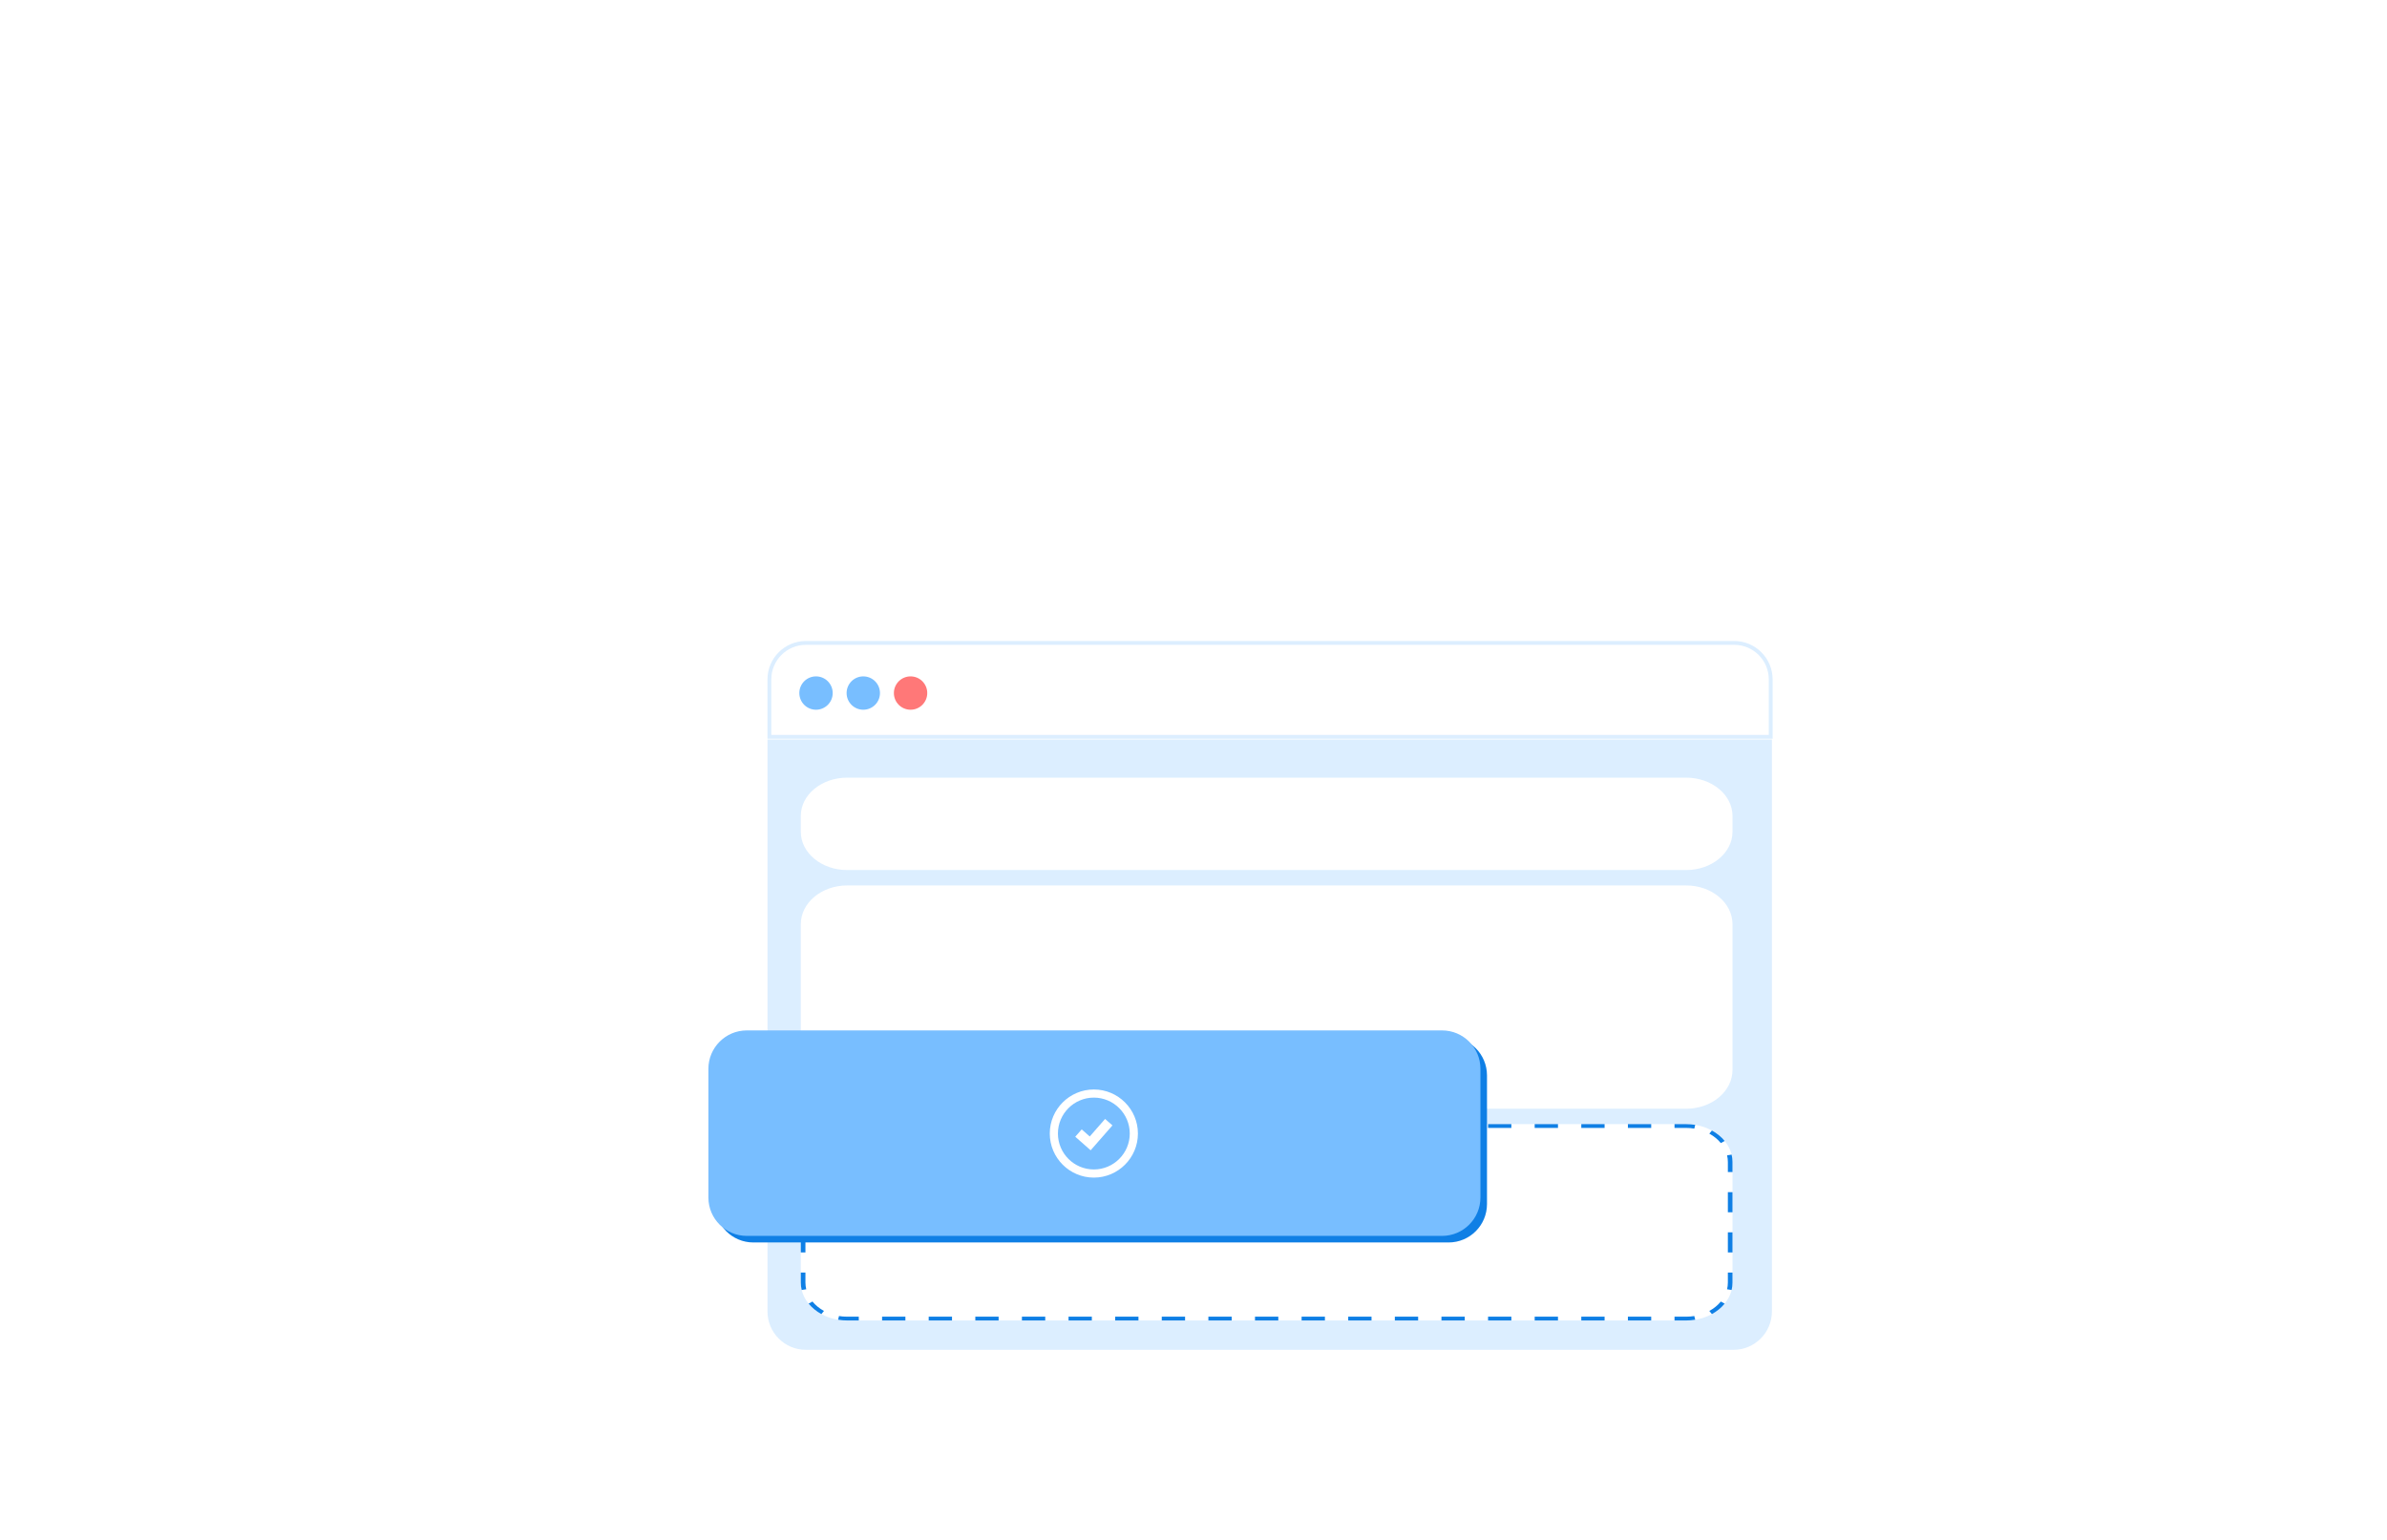
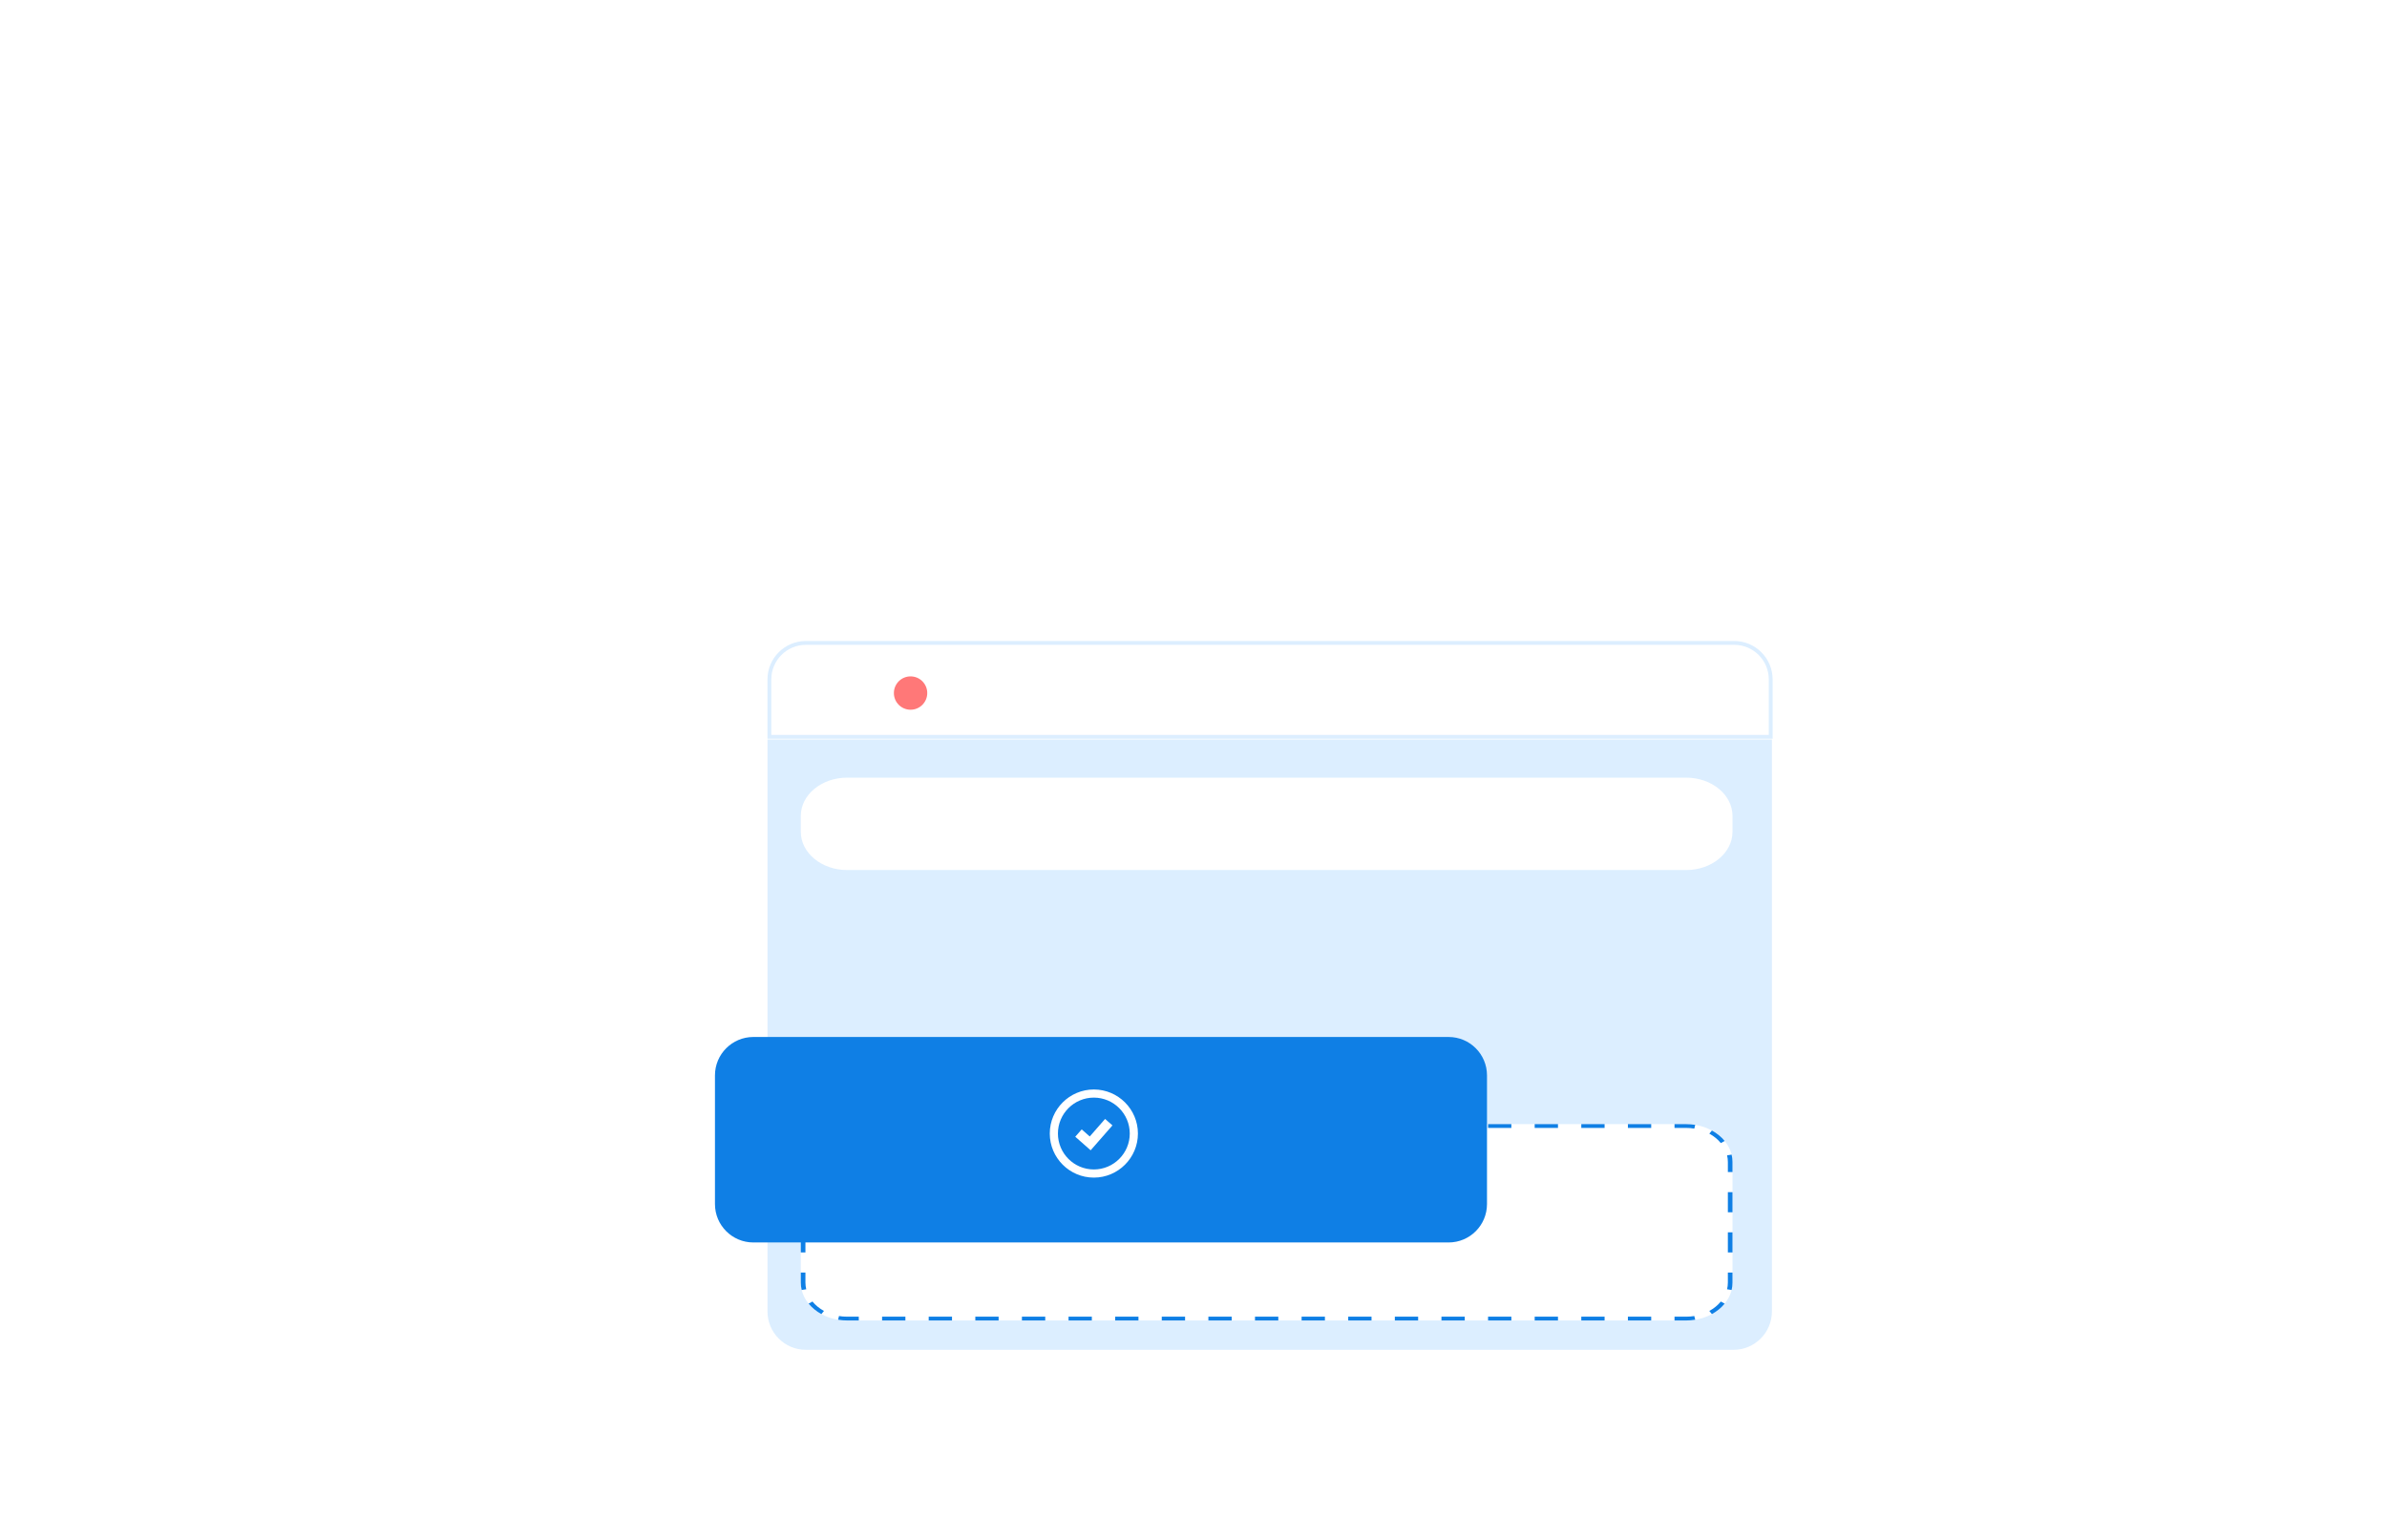
<svg xmlns="http://www.w3.org/2000/svg" width="620" height="400" viewBox="0 0 620 400" fill="none">
  <g filter="url(#filter0_b_14291_83234)">
    <path d="M199.345 176.479C199.345 170.97 203.812 166.504 209.322 166.504H450.445C455.955 166.504 460.422 170.97 460.422 176.479V191.89H199.345V176.479Z" fill="white" />
  </g>
  <g filter="url(#filter1_b_14291_83234)">
    <path fill-rule="evenodd" clip-rule="evenodd" d="M450.445 167.501H209.322C204.363 167.501 200.343 171.521 200.343 176.479V190.893H459.424V176.479C459.424 171.521 455.404 167.501 450.445 167.501ZM209.322 166.504C203.812 166.504 199.345 170.97 199.345 176.479V191.89H460.422V176.479C460.422 170.97 455.955 166.504 450.445 166.504H209.322Z" fill="#DCEEFF" />
  </g>
  <g filter="url(#filter2_b_14291_83234)">
    <path d="M460.238 340.65C460.238 346.159 455.771 350.625 450.261 350.625L209.324 350.625C203.814 350.625 199.347 346.159 199.347 340.65L199.347 192.077L460.238 192.077L460.238 340.65Z" fill="#DCEEFF" />
  </g>
-   <path d="M216.286 180.026C216.286 182.419 214.346 184.358 211.952 184.358C209.559 184.358 207.619 182.419 207.619 180.026C207.619 177.633 209.559 175.693 211.952 175.693C214.346 175.693 216.286 177.633 216.286 180.026Z" fill="#78BEFF" />
-   <path d="M228.564 180.026C228.564 182.419 226.624 184.358 224.23 184.358C221.837 184.358 219.897 182.419 219.897 180.026C219.897 177.633 221.837 175.693 224.23 175.693C226.624 175.693 228.564 177.633 228.564 180.026Z" fill="#78BEFF" />
  <path d="M240.844 180.026C240.844 182.419 238.904 184.358 236.51 184.358C234.117 184.358 232.177 182.419 232.177 180.026C232.177 177.633 234.117 175.693 236.51 175.693C238.904 175.693 240.844 177.633 240.844 180.026Z" fill="#FF7878" />
  <g filter="url(#filter3_b_14291_83234)">
    <path d="M208 211.94C208 206.45 213.391 202 220.041 202H437.959C444.609 202 450 206.45 450 211.94V216.06C450 221.55 444.609 226 437.959 226H220.041C213.391 226 208 221.55 208 216.06V211.94Z" fill="white" />
  </g>
  <g filter="url(#filter4_b_14291_83234)">
    <path d="M208 301.838C208 296.404 213.388 292 220.034 292H437.966C444.612 292 450 296.404 450 301.838V333.162C450 338.596 444.612 343 437.966 343H220.034C213.388 343 208 338.596 208 333.162V301.838Z" fill="white" />
  </g>
  <g filter="url(#filter5_b_14291_83234)">
    <path fill-rule="evenodd" clip-rule="evenodd" d="M217.685 342.813L217.919 341.848C218.602 341.958 219.309 342.016 220.034 342.016H223.061V343H220.034C219.23 343 218.445 342.936 217.685 342.813ZM434.939 343V342.016H437.966C438.691 342.016 439.398 341.958 440.081 341.848L440.315 342.813C439.555 342.936 438.77 343 437.966 343H434.939ZM444.652 341.343L443.983 340.526C445.165 339.879 446.182 339.047 446.973 338.081L447.973 338.628C447.095 339.701 445.965 340.625 444.652 341.343ZM450 304.448H448.797V301.838C448.797 301.245 448.726 300.667 448.59 300.109L449.771 299.918C449.921 300.539 450 301.181 450 301.838V304.448ZM447.973 296.372L446.973 296.919C446.182 295.953 445.165 295.121 443.983 294.474L444.652 293.657C445.965 294.375 447.095 295.299 447.973 296.372ZM223.061 292H220.034C219.23 292 218.445 292.064 217.685 292.187L217.919 293.152C218.602 293.042 219.309 292.984 220.034 292.984H223.061V292ZM213.348 293.657L214.017 294.474C212.835 295.121 211.818 295.953 211.027 296.919L210.027 296.372C210.905 295.299 212.035 294.375 213.348 293.657ZM208 330.552H209.203V333.162C209.203 333.755 209.274 334.333 209.41 334.891L208.229 335.082C208.079 334.461 208 333.819 208 333.162V330.552ZM210.027 338.628L211.027 338.081C211.818 339.047 212.835 339.879 214.017 340.526L213.348 341.343C212.035 340.625 210.905 339.701 210.027 338.628ZM208 325.331H209.203V320.11H208V325.331ZM208 314.89H209.203V309.669H208V314.89ZM208 304.448H209.203V301.838C209.203 301.245 209.274 300.667 209.41 300.109L208.229 299.918C208.079 300.539 208 301.181 208 301.838V304.448ZM229.114 292V292.984H235.168V292H229.114ZM241.222 292V292.984H247.275V292H241.222ZM253.329 292V292.984H259.383V292H253.329ZM265.436 292V292.984H271.49V292H265.436ZM277.544 292V292.984H283.597V292H277.544ZM289.651 292V292.984H295.705V292H289.651ZM301.758 292V292.984H307.812V292H301.758ZM313.866 292V292.984H319.919V292H313.866ZM325.973 292V292.984H332.027V292H325.973ZM338.081 292V292.984H344.134V292H338.081ZM350.188 292V292.984H356.242V292H350.188ZM362.295 292V292.984H368.349V292H362.295ZM374.403 292V292.984H380.456V292H374.403ZM386.51 292V292.984H392.564V292H386.51ZM398.617 292V292.984H404.671V292H398.617ZM410.725 292V292.984H416.778V292H410.725ZM422.832 292V292.984H428.886V292H422.832ZM434.939 292V292.984H437.966C438.691 292.984 439.398 293.042 440.081 293.152L440.315 292.187C439.555 292.064 438.77 292 437.966 292H434.939ZM450 309.669H448.797V314.89H450V309.669ZM450 320.11H448.797V325.331H450V320.11ZM450 330.552H448.797V333.162C448.797 333.755 448.726 334.333 448.59 334.891L449.771 335.082C449.921 334.461 450 333.819 450 333.162V330.552ZM428.886 343V342.016H422.832V343H428.886ZM416.778 343V342.016H410.725V343H416.778ZM404.671 343V342.016H398.617V343H404.671ZM392.564 343V342.016H386.51V343H392.564ZM380.456 343V342.016H374.403V343H380.456ZM368.349 343V342.016H362.295V343H368.349ZM356.242 343V342.016H350.188V343H356.242ZM344.134 343V342.016H338.081V343H344.134ZM332.027 343V342.016H325.973V343H332.027ZM319.919 343V342.016H313.866V343H319.919ZM307.812 343V342.016H301.758V343H307.812ZM295.705 343V342.016H289.651V343H295.705ZM283.597 343V342.016H277.544V343H283.597ZM271.49 343V342.016H265.436V343H271.49ZM259.383 343V342.016H253.329V343H259.383ZM247.275 343V342.016H241.222V343H247.275ZM235.168 343V342.016H229.114V343H235.168Z" fill="#0F7FE5" />
  </g>
  <g filter="url(#filter6_b_14291_83234)">
-     <path d="M208 240.08C208 234.513 213.388 230 220.034 230H437.966C444.612 230 450 234.513 450 240.08V277.92C450 283.487 444.612 288 437.966 288H220.034C213.388 288 208 283.487 208 277.92V240.08Z" fill="white" />
-   </g>
+     </g>
  <g filter="url(#filter7_b_14291_83234)">
    <path d="M185.705 279.336C185.705 273.827 190.172 269.361 195.682 269.361H376.256C381.766 269.361 386.233 273.827 386.233 279.336V312.763C386.233 318.272 381.766 322.738 376.256 322.738H195.682C190.172 322.738 185.705 318.272 185.705 312.763V279.336Z" fill="#0F7FE5" />
  </g>
  <g filter="url(#filter8_b_14291_83234)">
-     <path d="M184 277.631C184 272.122 188.467 267.656 193.977 267.656H374.551C380.061 267.656 384.528 272.122 384.528 277.631V311.058C384.528 316.567 380.061 321.033 374.551 321.033H193.977C188.467 321.033 184 316.567 184 311.058V277.631Z" fill="#78BEFF" />
-   </g>
+     </g>
  <path d="M284.116 305.89C277.806 305.89 272.669 300.754 272.669 294.445C272.669 288.136 277.806 283 284.116 283C290.426 283 295.563 288.136 295.563 294.445C295.563 300.754 290.426 305.89 284.116 305.89ZM284.116 285.112C278.968 285.112 274.786 289.298 274.786 294.445C274.786 299.592 278.974 303.773 284.116 303.773C289.258 303.773 293.446 299.586 293.446 294.445C293.446 289.304 289.258 285.112 284.116 285.112Z" fill="white" />
  <path d="M283.286 298.794L279.286 295.272L280.962 293.368L283.053 295.204L287.033 290.654L288.948 292.325L283.286 298.794Z" fill="white" />
  <defs>
    <filter id="filter0_b_14291_83234" x="189.345" y="156.504" width="281.077" height="45.387" filterUnits="userSpaceOnUse" color-interpolation-filters="sRGB">
      <feFlood flood-opacity="0" result="BackgroundImageFix" />
      <feGaussianBlur in="BackgroundImageFix" stdDeviation="5" />
      <feComposite in2="SourceAlpha" operator="in" result="effect1_backgroundBlur_14291_83234" />
      <feBlend mode="normal" in="SourceGraphic" in2="effect1_backgroundBlur_14291_83234" result="shape" />
    </filter>
    <filter id="filter1_b_14291_83234" x="189.345" y="156.504" width="281.077" height="45.387" filterUnits="userSpaceOnUse" color-interpolation-filters="sRGB">
      <feFlood flood-opacity="0" result="BackgroundImageFix" />
      <feGaussianBlur in="BackgroundImageFix" stdDeviation="5" />
      <feComposite in2="SourceAlpha" operator="in" result="effect1_backgroundBlur_14291_83234" />
      <feBlend mode="normal" in="SourceGraphic" in2="effect1_backgroundBlur_14291_83234" result="shape" />
    </filter>
    <filter id="filter2_b_14291_83234" x="189.347" y="182.076" width="280.891" height="178.549" filterUnits="userSpaceOnUse" color-interpolation-filters="sRGB">
      <feFlood flood-opacity="0" result="BackgroundImageFix" />
      <feGaussianBlur in="BackgroundImageFix" stdDeviation="5" />
      <feComposite in2="SourceAlpha" operator="in" result="effect1_backgroundBlur_14291_83234" />
      <feBlend mode="normal" in="SourceGraphic" in2="effect1_backgroundBlur_14291_83234" result="shape" />
    </filter>
    <filter id="filter3_b_14291_83234" x="198" y="192" width="262" height="44" filterUnits="userSpaceOnUse" color-interpolation-filters="sRGB">
      <feFlood flood-opacity="0" result="BackgroundImageFix" />
      <feGaussianBlur in="BackgroundImageFix" stdDeviation="5" />
      <feComposite in2="SourceAlpha" operator="in" result="effect1_backgroundBlur_14291_83234" />
      <feBlend mode="normal" in="SourceGraphic" in2="effect1_backgroundBlur_14291_83234" result="shape" />
    </filter>
    <filter id="filter4_b_14291_83234" x="198" y="282" width="262" height="71" filterUnits="userSpaceOnUse" color-interpolation-filters="sRGB">
      <feFlood flood-opacity="0" result="BackgroundImageFix" />
      <feGaussianBlur in="BackgroundImageFix" stdDeviation="5" />
      <feComposite in2="SourceAlpha" operator="in" result="effect1_backgroundBlur_14291_83234" />
      <feBlend mode="normal" in="SourceGraphic" in2="effect1_backgroundBlur_14291_83234" result="shape" />
    </filter>
    <filter id="filter5_b_14291_83234" x="198" y="282" width="262" height="71" filterUnits="userSpaceOnUse" color-interpolation-filters="sRGB">
      <feFlood flood-opacity="0" result="BackgroundImageFix" />
      <feGaussianBlur in="BackgroundImageFix" stdDeviation="5" />
      <feComposite in2="SourceAlpha" operator="in" result="effect1_backgroundBlur_14291_83234" />
      <feBlend mode="normal" in="SourceGraphic" in2="effect1_backgroundBlur_14291_83234" result="shape" />
    </filter>
    <filter id="filter6_b_14291_83234" x="198" y="220" width="262" height="78" filterUnits="userSpaceOnUse" color-interpolation-filters="sRGB">
      <feFlood flood-opacity="0" result="BackgroundImageFix" />
      <feGaussianBlur in="BackgroundImageFix" stdDeviation="5" />
      <feComposite in2="SourceAlpha" operator="in" result="effect1_backgroundBlur_14291_83234" />
      <feBlend mode="normal" in="SourceGraphic" in2="effect1_backgroundBlur_14291_83234" result="shape" />
    </filter>
    <filter id="filter7_b_14291_83234" x="175.705" y="259.361" width="220.528" height="73.377" filterUnits="userSpaceOnUse" color-interpolation-filters="sRGB">
      <feFlood flood-opacity="0" result="BackgroundImageFix" />
      <feGaussianBlur in="BackgroundImageFix" stdDeviation="5" />
      <feComposite in2="SourceAlpha" operator="in" result="effect1_backgroundBlur_14291_83234" />
      <feBlend mode="normal" in="SourceGraphic" in2="effect1_backgroundBlur_14291_83234" result="shape" />
    </filter>
    <filter id="filter8_b_14291_83234" x="174" y="257.656" width="220.528" height="73.377" filterUnits="userSpaceOnUse" color-interpolation-filters="sRGB">
      <feFlood flood-opacity="0" result="BackgroundImageFix" />
      <feGaussianBlur in="BackgroundImageFix" stdDeviation="5" />
      <feComposite in2="SourceAlpha" operator="in" result="effect1_backgroundBlur_14291_83234" />
      <feBlend mode="normal" in="SourceGraphic" in2="effect1_backgroundBlur_14291_83234" result="shape" />
    </filter>
  </defs>
</svg>